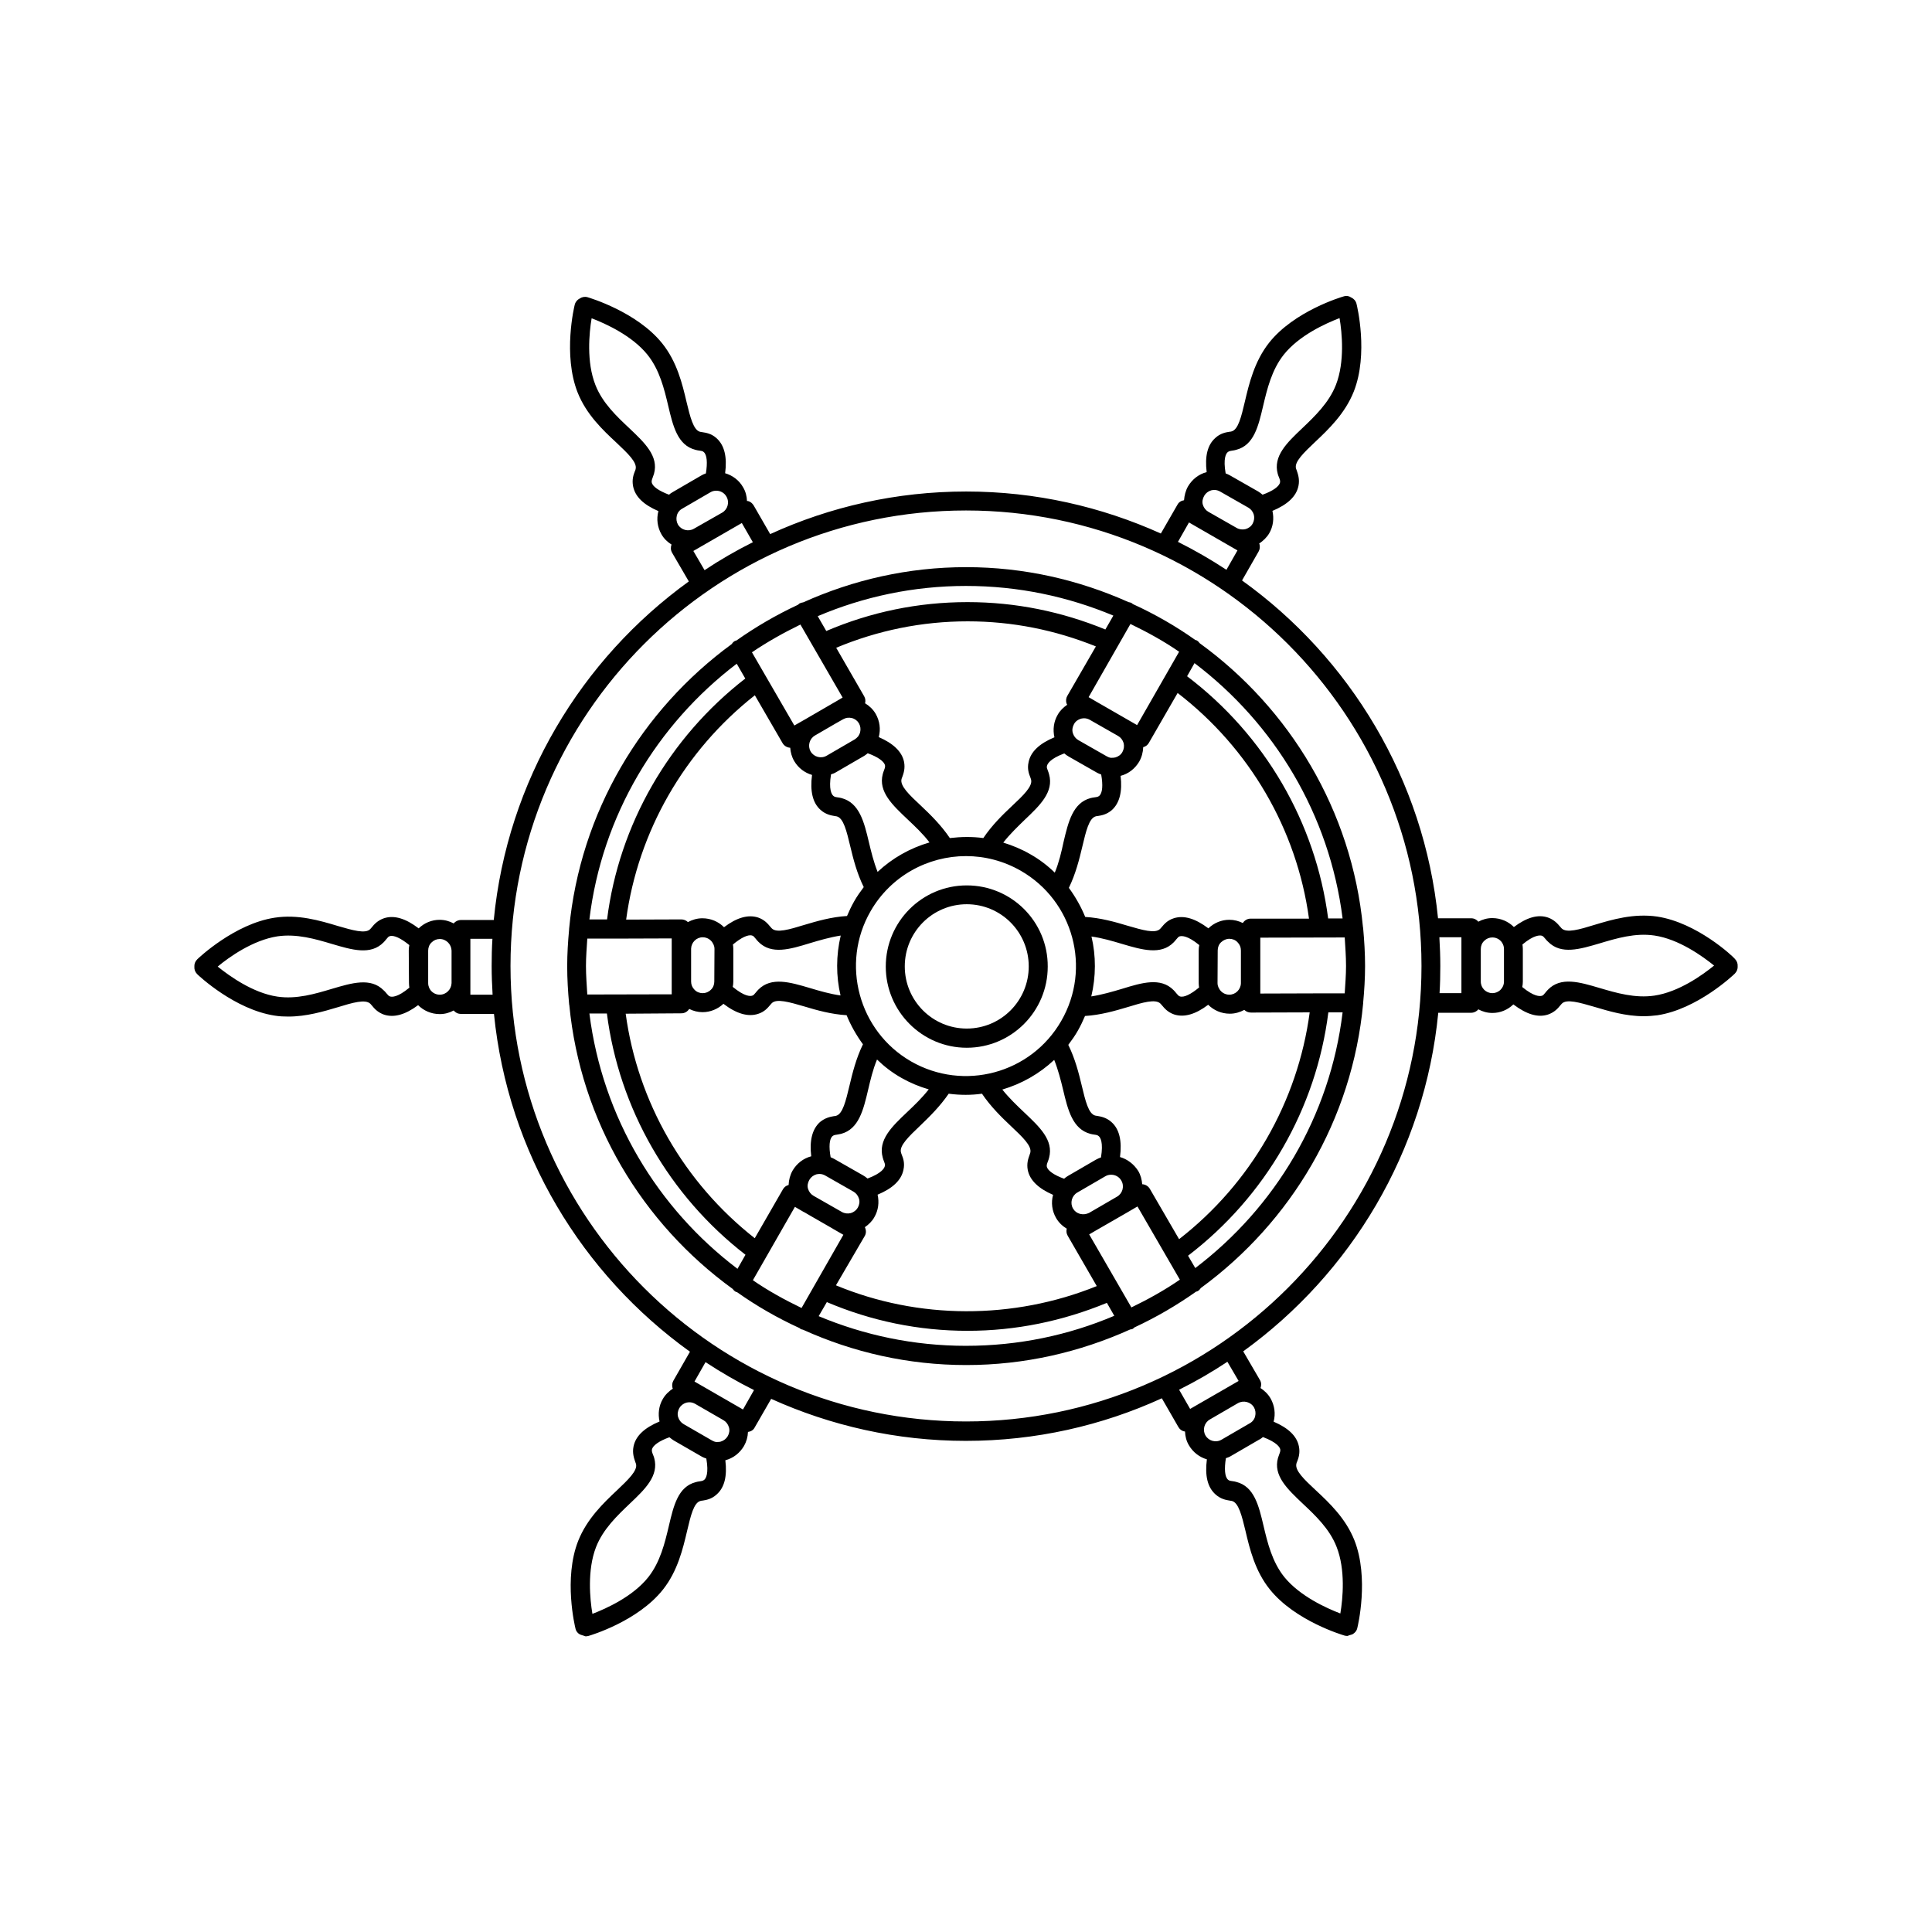
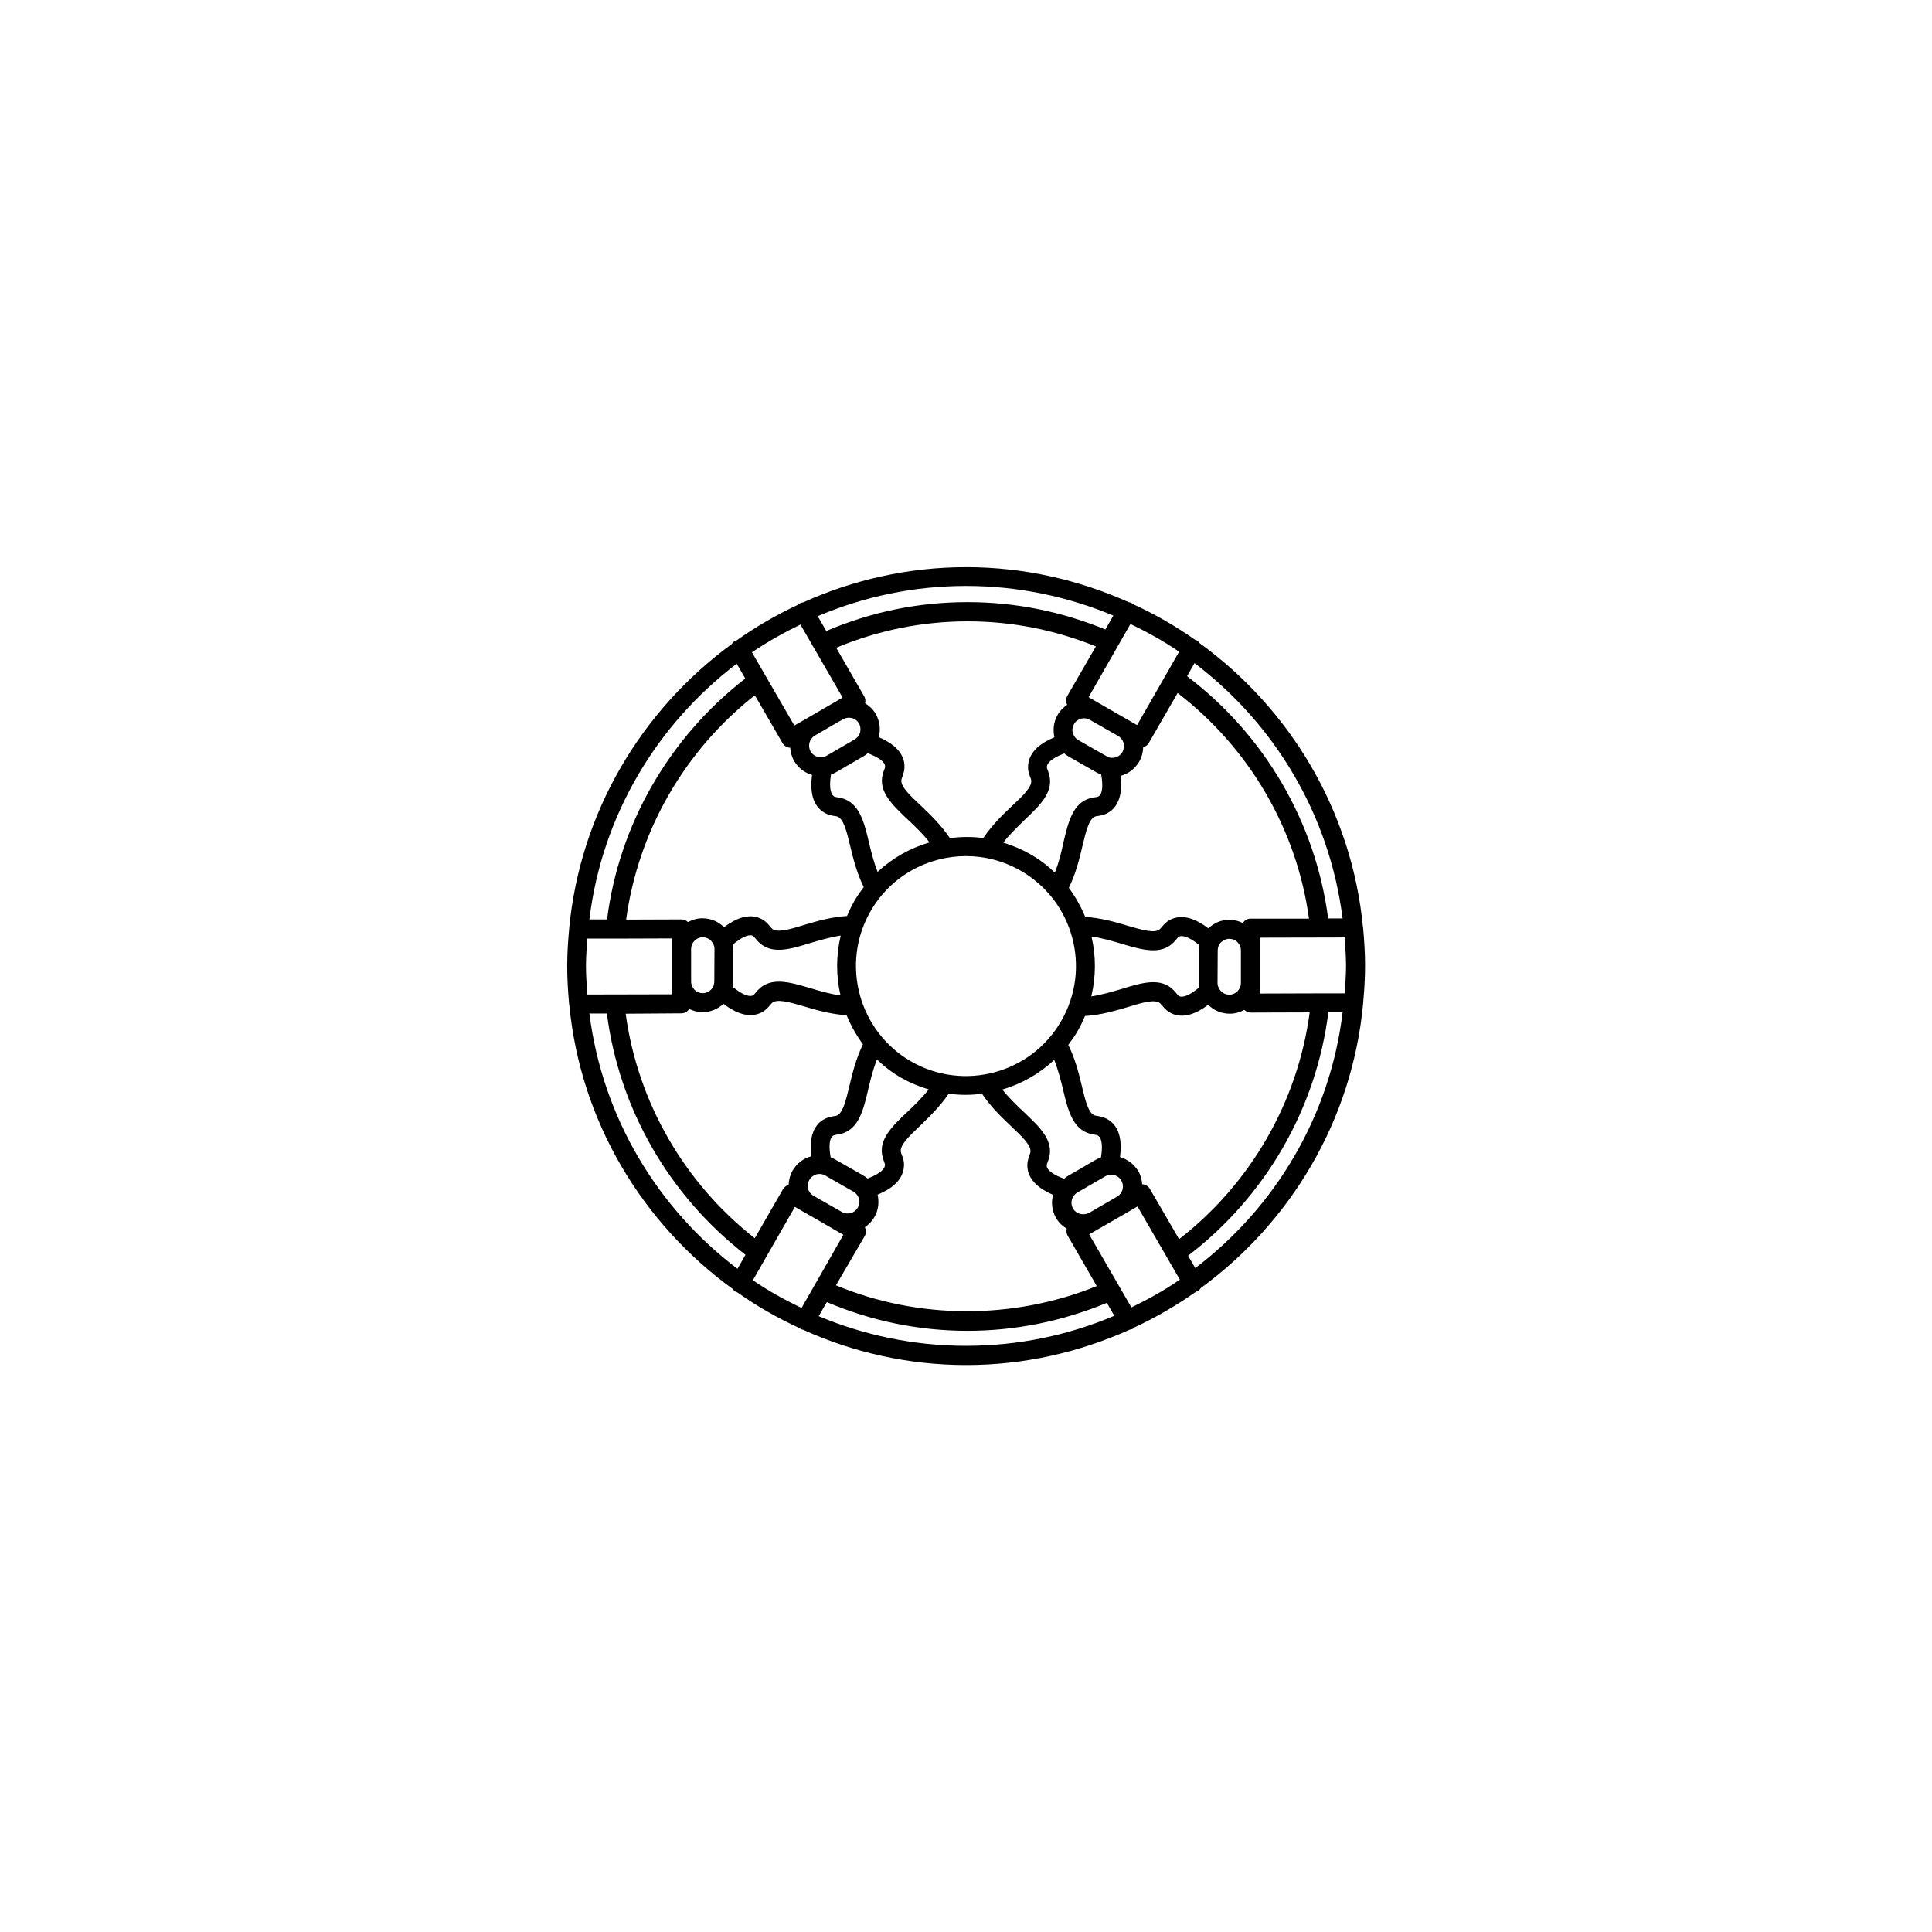
<svg xmlns="http://www.w3.org/2000/svg" fill="#000000" width="800px" height="800px" version="1.1" viewBox="144 144 512 512">
  <g>
    <path d="m461.92 314.45c-0.203-0.301-0.453-0.555-0.805-0.754-0.102-0.051-0.25-0.051-0.352-0.102-5.188-3.68-10.73-6.852-16.574-9.523-0.102-0.102-0.203-0.203-0.301-0.25-0.25-0.152-0.555-0.203-0.805-0.25-13.148-5.894-27.711-9.27-43.023-9.27-15.418 0-29.977 3.375-43.176 9.32-0.352 0.051-0.707 0.152-1.008 0.301-0.152 0.102-0.25 0.25-0.402 0.352-5.742 2.672-11.184 5.844-16.324 9.473-0.152 0.051-0.301 0.051-0.453 0.152-0.352 0.203-0.605 0.504-0.805 0.805-23.832 17.434-40.152 44.488-43.074 75.469v0.102 0.051c-0.301 3.223-0.504 6.449-0.504 9.723 0 3.375 0.203 6.699 0.504 9.977v0.102c0 0.051 0.051 0.102 0.051 0.203 2.973 30.934 19.398 57.938 43.328 75.27 0.203 0.301 0.453 0.555 0.805 0.754 0.102 0.051 0.25 0.051 0.352 0.102 5.188 3.68 10.73 6.852 16.574 9.523 0.102 0.102 0.203 0.203 0.301 0.25 0.203 0.102 0.402 0.102 0.555 0.152 13.25 5.996 27.859 9.371 43.277 9.371 15.469 0 30.129-3.426 43.43-9.422 0.25-0.051 0.504-0.051 0.754-0.203 0.152-0.102 0.25-0.25 0.402-0.352 5.742-2.672 11.184-5.844 16.324-9.473 0.152-0.051 0.301-0.051 0.453-0.152 0.352-0.203 0.605-0.504 0.805-0.805 23.832-17.434 40.152-44.488 43.023-75.469v-0.102-0.051c0.301-3.223 0.504-6.449 0.504-9.723 0-3.375-0.203-6.699-0.504-9.977v-0.102c0-0.051-0.051-0.102-0.051-0.203-2.977-30.938-19.402-57.941-43.281-75.27zm-18.34-5.09c4.484 2.168 8.816 4.535 12.898 7.356l-11.137 19.445-9.977-5.742c-0.051 0-0.102-0.051-0.102-0.051l-2.769-1.613zm-28.113 129.48c-1.914-1.812-4.031-3.828-5.844-6.098 5.09-1.512 9.773-4.133 13.754-7.859 1.059 2.672 1.762 5.441 2.367 7.961 1.258 5.34 2.519 10.379 7.203 11.637 0.352 0.102 0.707 0.152 1.059 0.203 0.707 0.102 0.855 0.152 1.16 0.402 0.453 0.352 1.258 1.664 0.605 5.644-0.453 0.152-0.906 0.352-1.359 0.605l-7.457 4.332c-0.352 0.203-0.656 0.453-0.957 0.707-2.672-0.957-4.383-2.168-4.586-3.223-0.051-0.352 0-0.605 0.25-1.258 0.152-0.352 0.25-0.707 0.352-1.059 1.262-4.691-2.566-8.219-6.547-11.996zm9.773-24.285c-8.012 13.957-25.844 18.742-39.801 10.73-13.906-8.012-18.742-25.895-10.73-39.801 5.391-9.371 15.215-14.609 25.293-14.609 4.938 0 9.926 1.258 14.508 3.879 13.957 8.012 18.793 25.844 10.73 39.801zm-47.305 36.223c0.102 0.352 0.203 0.707 0.352 1.059 0.25 0.656 0.301 0.855 0.203 1.16-0.102 0.555-0.805 1.914-4.586 3.324-0.352-0.301-0.754-0.605-1.211-0.855l-7.508-4.281c-0.352-0.203-0.707-0.352-1.059-0.504-0.504-2.769-0.352-4.887 0.504-5.594 0.301-0.25 0.504-0.301 1.211-0.402 0.352-0.051 0.754-0.152 1.059-0.203 4.684-1.258 5.894-6.297 7.152-11.637 0.605-2.57 1.258-5.391 2.367-8.062 1.914 1.863 4.082 3.527 6.5 4.887 2.316 1.309 4.734 2.316 7.203 3.023-1.762 2.266-3.828 4.231-5.742 6.047-3.981 3.777-7.758 7.356-6.445 12.039zm6.598-89.625c1.914 1.812 4.031 3.777 5.793 6.098-5.188 1.512-9.875 4.18-13.754 7.809-1.059-2.672-1.715-5.391-2.316-7.91-1.258-5.34-2.519-10.379-7.203-11.637-0.352-0.102-0.707-0.152-1.059-0.203-0.707-0.102-0.855-0.152-1.16-0.402-0.453-0.402-1.258-1.715-0.605-5.691 0.453-0.152 0.906-0.301 1.309-0.555l7.457-4.332c0.352-0.203 0.656-0.453 0.957-0.707 2.672 0.957 4.383 2.168 4.586 3.223 0.051 0.352 0 0.605-0.25 1.258-0.152 0.352-0.25 0.707-0.352 1.059-1.211 4.684 2.617 8.211 6.598 11.992zm38.996 14.105c-1.914-1.863-4.082-3.527-6.5-4.887-2.266-1.309-4.684-2.316-7.152-3.074 1.762-2.266 3.828-4.231 5.691-6.047 3.981-3.777 7.758-7.356 6.449-12.043-0.102-0.352-0.203-0.707-0.352-1.059-0.25-0.656-0.301-0.855-0.203-1.16 0.102-0.555 0.805-1.914 4.586-3.324 0.352 0.301 0.754 0.605 1.211 0.855l7.508 4.281c0.352 0.203 0.707 0.301 1.059 0.453 0.504 2.82 0.352 4.887-0.504 5.644-0.301 0.25-0.504 0.301-1.211 0.402-0.352 0.051-0.754 0.102-1.109 0.203-4.684 1.258-5.894 6.297-7.152 11.637-0.559 2.625-1.211 5.445-2.32 8.117zm6.246-35.117c-0.707-0.402-1.211-1.059-1.461-1.863s-0.102-1.613 0.301-2.367c0.402-0.754 1.059-1.211 1.863-1.461 0.25-0.051 0.555-0.102 0.805-0.102 0.555 0 1.059 0.152 1.512 0.402l7.508 4.281c0.707 0.402 1.211 1.059 1.461 1.863 0.203 0.805 0.102 1.613-0.301 2.367-0.402 0.754-1.059 1.211-1.863 1.461-0.402 0.102-0.754 0.102-1.16 0.102h-0.051c-0.402-0.051-0.754-0.203-1.109-0.402zm-2.922-11.738c-0.352 0.605-0.402 1.258-0.25 1.914 0.051 0.152 0.152 0.301 0.203 0.453-1.008 0.707-1.914 1.562-2.519 2.672-1.059 1.812-1.309 3.93-0.855 5.945-3.981 1.664-6.297 3.828-6.852 6.602-0.402 1.762 0.102 3.125 0.453 3.981 0.051 0.203 0.152 0.352 0.203 0.605 0.504 1.762-2.066 4.231-5.09 7.055-2.519 2.367-5.289 5.09-7.559 8.465-2.922-0.402-5.894-0.352-8.867 0-2.316-3.426-5.141-6.195-7.707-8.613-3.023-2.82-5.594-5.238-5.09-7.055 0.051-0.203 0.152-0.402 0.203-0.555 0.301-0.855 0.805-2.168 0.453-3.981-0.555-2.719-2.871-4.887-6.699-6.551 0.555-2.117 0.25-4.281-0.805-6.144-0.707-1.211-1.664-2.117-2.82-2.82 0.152-0.605 0.102-1.258-0.25-1.863l-7.406-12.848c10.984-4.586 22.672-7.004 34.863-7.004 11.84 0 23.227 2.316 33.957 6.648zm-57.082 5.894c0.805 0.203 1.461 0.707 1.863 1.41 0.402 0.707 0.504 1.562 0.301 2.367-0.102 0.402-0.301 0.707-0.504 1.059l-0.051 0.051c-0.25 0.301-0.555 0.555-0.855 0.754l-7.457 4.332c-1.461 0.855-3.375 0.352-4.231-1.109-0.855-1.461-0.352-3.375 1.109-4.231l5.543-3.223 1.965-1.109c0.703-0.402 1.512-0.5 2.316-0.301zm-10.578 15.066c-0.555 4.281 0.152 7.406 2.266 9.27 1.359 1.211 2.769 1.461 3.68 1.613 0.203 0.051 0.402 0.051 0.605 0.102 1.812 0.453 2.621 3.93 3.578 7.91 0.805 3.375 1.762 7.152 3.578 10.832-0.906 1.211-1.812 2.469-2.57 3.828-0.707 1.258-1.309 2.519-1.863 3.828-4.133 0.25-7.961 1.359-11.336 2.367-3.93 1.211-7.356 2.215-8.613 0.906-0.152-0.152-0.25-0.301-0.402-0.453-0.605-0.707-1.461-1.812-3.223-2.418-2.672-0.855-5.691 0.051-9.02 2.57-1.461-1.461-3.477-2.367-5.742-2.367-1.41 0-2.672 0.402-3.828 1.008-0.453-0.453-1.109-0.707-1.762-0.707l-14.609 0.051c3.176-23.375 15.418-44.738 34.109-59.449l7.356 12.695c0.453 0.754 1.211 1.16 2.016 1.211 0.102 1.211 0.402 2.418 1.059 3.527 1.094 1.859 2.809 3.121 4.723 3.676zm7.555 58.441c-2.871-0.402-5.594-1.211-8.113-1.965-5.289-1.562-10.227-3.023-13.652 0.402-0.25 0.25-0.504 0.555-0.707 0.805-0.453 0.555-0.605 0.707-0.906 0.805-0.555 0.203-2.066 0.25-5.188-2.316 0.102-0.453 0.152-0.957 0.152-1.461v-8.613c0-0.402-0.051-0.805-0.102-1.16 2.168-1.812 4.031-2.719 5.09-2.367 0.352 0.102 0.504 0.301 0.957 0.855 0.25 0.301 0.453 0.555 0.707 0.805 3.426 3.477 8.414 1.965 13.652 0.352 2.519-0.754 5.289-1.562 8.16-2.016-1.258 5.293-1.258 10.734-0.051 15.875zm-33.453-3.68c0 0.805-0.301 1.613-0.906 2.168-0.605 0.605-1.359 0.906-2.168 0.906-0.805 0-1.613-0.301-2.168-0.906-0.605-0.605-0.906-1.359-0.906-2.168v-8.715c0.051-1.664 1.41-3.023 3.074-3.023 1.258 0 2.367 0.754 2.82 1.863 0 0 0 0.051 0.051 0.051 0.152 0.352 0.25 0.754 0.25 1.16zm-8.715 8.414c0.855 0 1.613-0.453 2.066-1.16 1.109 0.555 2.316 0.855 3.527 0.855 2.066 0 4.031-0.805 5.543-2.215 3.426 2.621 6.5 3.527 9.168 2.672 1.762-0.555 2.621-1.664 3.223-2.367 0.152-0.152 0.25-0.301 0.402-0.453 1.258-1.309 4.684-0.301 8.664 0.855 3.324 1.008 7.106 2.066 11.184 2.316 1.109 2.719 2.57 5.289 4.332 7.707-1.812 3.727-2.769 7.559-3.578 10.984-0.957 3.981-1.762 7.457-3.527 7.961-0.203 0.051-0.402 0.102-0.605 0.102-0.906 0.152-2.266 0.402-3.68 1.562-2.066 1.863-2.82 4.938-2.316 9.07-2.117 0.555-3.828 1.914-4.938 3.777-0.656 1.16-1.008 2.469-1.059 3.828-0.656 0.152-1.211 0.605-1.512 1.16l-7.457 12.949c-18.742-14.711-31.035-36.125-34.207-59.5zm33.906 44.133c0.402-0.707 1.059-1.211 1.863-1.461 0.25-0.051 0.555-0.102 0.805-0.102 0.555 0 1.059 0.152 1.512 0.402l7.508 4.281c0.707 0.402 1.211 1.059 1.461 1.863 0.25 0.805 0.102 1.613-0.301 2.367-0.402 0.707-1.059 1.211-1.863 1.461-0.805 0.203-1.664 0.102-2.367-0.301l-7.508-4.281c-0.707-0.402-1.211-1.059-1.461-1.863-0.254-0.805-0.051-1.66 0.352-2.367zm14.66 14.914c0.453-0.754 0.402-1.613 0.051-2.367 1.008-0.707 1.914-1.562 2.519-2.672 1.059-1.812 1.309-3.93 0.855-5.945 3.981-1.664 6.297-3.828 6.852-6.602 0.402-1.812-0.102-3.125-0.453-3.981-0.051-0.203-0.152-0.352-0.203-0.605-0.504-1.762 2.066-4.231 5.039-7.055 2.519-2.418 5.289-5.141 7.609-8.516 1.512 0.203 3.023 0.301 4.484 0.301 1.461 0 2.922-0.102 4.332-0.301 2.316 3.426 5.141 6.195 7.707 8.613 2.973 2.82 5.594 5.238 5.09 7.055-0.051 0.203-0.152 0.402-0.203 0.605-0.301 0.855-0.805 2.168-0.453 3.981 0.555 2.719 2.871 4.887 6.699 6.551-0.555 2.016-0.301 4.231 0.805 6.144 0.707 1.211 1.664 2.117 2.82 2.82-0.152 0.605-0.102 1.258 0.25 1.863l7.707 13.352c-22.168 8.969-47.309 8.867-69.121-0.203zm57.082-5.894c-0.805-0.203-1.461-0.707-1.863-1.41-0.855-1.461-0.352-3.375 1.109-4.231l7.457-4.332c0.504-0.301 1.008-0.402 1.562-0.402 1.059 0 2.117 0.555 2.672 1.562 0.855 1.461 0.352 3.375-1.109 4.231l-7.457 4.332c-0.758 0.352-1.566 0.453-2.371 0.25zm10.582-15.062c0.555-4.281-0.152-7.406-2.266-9.27-1.359-1.211-2.769-1.461-3.68-1.613-0.203-0.051-0.402-0.051-0.605-0.102-1.812-0.453-2.621-3.93-3.578-7.91-0.805-3.375-1.762-7.152-3.578-10.832 0.906-1.211 1.812-2.469 2.57-3.828 0.707-1.258 1.309-2.519 1.863-3.828 4.133-0.25 7.961-1.359 11.336-2.367 3.93-1.211 7.356-2.215 8.664-0.906 0.152 0.152 0.25 0.301 0.402 0.453 0.605 0.707 1.461 1.812 3.223 2.418 2.672 0.855 5.691-0.051 9.02-2.57 1.461 1.461 3.477 2.367 5.742 2.367 1.41 0 2.672-0.402 3.828-1.008 0.453 0.453 1.109 0.707 1.762 0.707l15.566-0.051c-3.176 23.73-15.617 45.344-34.613 60.105l-7.758-13.352c-0.453-0.754-1.211-1.16-2.016-1.211-0.102-1.211-0.402-2.418-1.059-3.527-1.199-1.863-2.91-3.121-4.824-3.676zm-7.559-58.441c2.871 0.402 5.594 1.211 8.113 1.965 5.289 1.562 10.277 3.023 13.652-0.402 0.25-0.25 0.504-0.555 0.707-0.805 0.453-0.555 0.605-0.707 0.906-0.805 0.555-0.152 2.066-0.25 5.188 2.316-0.102 0.453-0.152 0.957-0.152 1.461v8.613c0 0.402 0.051 0.805 0.102 1.16-2.168 1.812-4.031 2.719-5.09 2.367-0.352-0.152-0.504-0.301-0.957-0.855-0.25-0.301-0.453-0.555-0.707-0.805-3.426-3.477-8.414-1.965-13.652-0.352-2.519 0.754-5.289 1.562-8.16 2.016 1.262-5.297 1.262-10.738 0.051-15.875zm33.453 3.676c0-0.805 0.301-1.613 0.906-2.168 0.605-0.555 1.359-0.906 2.168-0.906 0.805 0 1.613 0.301 2.168 0.906 0.605 0.605 0.906 1.359 0.906 2.168v8.715c-0.051 1.664-1.41 3.023-3.074 3.023-1.258 0-2.367-0.754-2.82-1.863 0 0 0-0.051-0.051-0.051-0.152-0.352-0.25-0.754-0.25-1.16zm8.715-8.414c-0.855 0-1.613 0.453-2.066 1.16-1.109-0.555-2.316-0.855-3.578-0.855-2.066 0-4.031 0.805-5.543 2.266-3.477-2.621-6.5-3.527-9.168-2.672-1.762 0.555-2.621 1.664-3.223 2.367-0.152 0.152-0.25 0.301-0.402 0.453-1.309 1.309-4.684 0.301-8.664-0.855-3.324-1.008-7.106-2.066-11.184-2.316-1.109-2.719-2.57-5.289-4.332-7.707 1.812-3.727 2.769-7.559 3.578-10.984 0.957-4.031 1.762-7.457 3.527-7.961 0.203-0.051 0.402-0.102 0.605-0.102 0.906-0.152 2.266-0.352 3.68-1.562 2.066-1.863 2.82-4.938 2.316-9.07 2.117-0.555 3.828-1.914 4.938-3.777 0.656-1.16 1.008-2.469 1.059-3.828 0.656-0.152 1.211-0.605 1.512-1.16l7.609-13.199c19.043 14.66 31.59 36.172 34.812 59.801zm-75.418-88.168c13.855 0 27.004 2.82 39.047 7.859l-2.117 3.68c-11.539-4.734-23.781-7.254-36.527-7.254-13.098 0-25.645 2.621-37.434 7.656l-2.266-3.93c12.09-5.137 25.34-8.012 39.297-8.012zm-43.883 10.23 11.184 19.348-2.316 1.359c-0.051 0-0.051 0.051-0.102 0.051l-7.457 4.332-2.922 1.664-11.234-19.398c4.082-2.773 8.414-5.191 12.848-7.356zm-16.879 10.379 2.266 3.93c-20.203 15.668-33.453 38.691-36.625 63.832h-4.684c3.324-27.559 17.934-51.691 39.043-67.762zm-39.953 80.105c0-2.469 0.203-4.836 0.352-7.254h7.055 0.25 0.102l14.965-0.051v2.672 0.152 8.613 0.051 3.324l-22.371 0.051c-0.148-2.523-0.352-4.992-0.352-7.559zm40.156 80.254c-21.16-16.02-35.77-40.102-39.246-67.66h4.637c3.223 25.191 16.473 48.266 36.727 63.934zm16.977 10.379c-4.484-2.168-8.816-4.535-12.898-7.356l11.137-19.445 2.418 1.41h0.051l1.812 1.059 5.691 3.273c0.051 0.051 0.102 0.051 0.152 0.102l2.719 1.562zm43.582 10.027c-13.855 0-27.004-2.82-39.047-7.859l2.168-3.727c11.738 4.988 24.285 7.609 37.281 7.609 12.797 0 25.191-2.57 36.93-7.406l1.965 3.426c-12.094 5.137-25.344 7.957-39.297 7.957zm43.828-10.176-11.184-19.348 2.316-1.359c0.051 0 0.051 0 0.102-0.051l7.356-4.234 3.023-1.762 11.234 19.398c-4.027 2.769-8.363 5.188-12.848 7.356zm16.93-10.43-1.914-3.273c20.555-15.719 33.957-38.945 37.18-64.488h3.777c-3.324 27.605-17.934 51.738-39.043 67.762zm39.953-80.055c0 2.469-0.203 4.836-0.352 7.254h-6.144l-16.223 0.051v-2.672-0.152-8.613-0.051-3.324l22.371-0.051c0.145 2.519 0.348 4.988 0.348 7.559zm-4.738-12.598c-3.324-25.441-16.777-48.566-37.383-64.184l1.965-3.477c21.16 16.02 35.77 40.102 39.246 67.66z" />
-     <path d="m583.18 386.9c-6.246-0.906-11.992 0.805-16.676 2.215-3.93 1.211-7.356 2.215-8.664 0.906-0.152-0.152-0.25-0.301-0.402-0.453-0.605-0.707-1.512-1.812-3.223-2.418-2.672-0.906-5.644 0-9.02 2.519-1.461-1.461-3.477-2.367-5.742-2.367-1.309 0-2.57 0.352-3.68 0.957-0.453-0.555-1.109-0.906-1.914-0.906h-8.766c-3.68-36.828-23.375-69.023-51.941-89.527l4.383-7.656c0.352-0.605 0.402-1.258 0.25-1.914 0-0.051-0.051-0.102-0.102-0.203 1.059-0.707 2.016-1.613 2.672-2.719 1.059-1.812 1.309-3.93 0.855-5.945 3.981-1.664 6.348-3.828 6.902-6.648 0.352-1.762-0.152-3.125-0.453-4.031-0.051-0.203-0.152-0.352-0.203-0.555-0.504-1.762 2.117-4.231 5.09-7.055 3.527-3.324 7.91-7.508 10.227-13.352 3.93-9.977 0.855-22.723 0.707-23.277-0.203-0.754-0.707-1.309-1.359-1.613-0.605-0.402-1.309-0.555-2.066-0.301-0.555 0.152-13.098 3.879-19.75 12.293-3.879 4.938-5.289 10.832-6.398 15.566-0.957 4.031-1.762 7.457-3.527 7.91-0.203 0.051-0.402 0.102-0.605 0.102-0.957 0.152-2.367 0.402-3.68 1.613-2.117 1.863-2.82 4.887-2.316 9.07-2.117 0.555-3.828 1.914-4.938 3.777-0.656 1.16-0.957 2.418-1.059 3.68-0.707 0.102-1.41 0.504-1.762 1.211l-4.383 7.609c-15.77-7.106-33.199-11.133-51.59-11.133-18.488 0-36.074 4.031-51.941 11.285l-4.383-7.609c-0.352-0.555-0.855-1.008-1.512-1.16h-0.25c-0.051-1.258-0.352-2.519-1.059-3.68-1.059-1.863-2.82-3.125-4.734-3.68 0.555-4.281-0.152-7.406-2.316-9.32-1.359-1.211-2.769-1.41-3.727-1.562-0.203-0.051-0.402-0.051-0.605-0.102-1.762-0.453-2.621-3.93-3.578-7.91-1.109-4.734-2.519-10.629-6.449-15.516-6.699-8.363-19.297-12.09-19.801-12.242-0.754-0.203-1.461-0.051-2.066 0.352-0.605 0.301-1.109 0.855-1.309 1.613-0.152 0.555-3.176 13.301 0.754 23.277 2.316 5.844 6.699 9.977 10.277 13.301 2.973 2.82 5.594 5.238 5.09 7.055-0.051 0.203-0.102 0.402-0.203 0.555-0.352 0.906-0.805 2.215-0.453 3.981 0.555 2.769 2.82 4.887 6.699 6.551-0.555 2.117-0.25 4.281 0.805 6.144 0.656 1.16 1.613 2.066 2.672 2.719-0.25 0.707-0.25 1.461 0.152 2.168l4.434 7.609c-28.516 20.605-48.113 52.852-51.691 89.727h-8.715c-0.754 0-1.461 0.352-1.914 0.906-1.109-0.605-2.367-0.957-3.727-0.957-2.066 0-4.031 0.805-5.543 2.266-3.426-2.621-6.5-3.578-9.219-2.672-1.715 0.605-2.621 1.664-3.223 2.418-0.152 0.152-0.25 0.301-0.402 0.453-1.258 1.309-4.684 0.301-8.664-0.855-4.684-1.41-10.48-3.125-16.676-2.168-10.578 1.613-20.102 10.629-20.504 11.035-0.555 0.555-0.805 1.258-0.754 1.965-0.051 0.707 0.203 1.41 0.754 1.965 0.402 0.402 9.926 9.371 20.555 10.984 1.211 0.203 2.418 0.25 3.578 0.25 4.836 0 9.371-1.359 13.098-2.469 3.93-1.211 7.356-2.215 8.664-0.906 0.152 0.152 0.25 0.301 0.402 0.453 0.605 0.754 1.512 1.812 3.223 2.418 2.672 0.855 5.644 0 9.02-2.519 1.461 1.461 3.477 2.367 5.742 2.367 1.359 0 2.57-0.352 3.68-0.957 0.453 0.555 1.109 0.906 1.914 0.906h8.766c3.68 36.828 23.375 69.023 51.941 89.527l-4.383 7.656c-0.352 0.605-0.402 1.258-0.25 1.914 0 0.051 0.051 0.102 0.102 0.203-1.059 0.707-2.016 1.613-2.672 2.769-1.059 1.812-1.309 3.93-0.855 5.945-3.981 1.664-6.348 3.828-6.902 6.648-0.352 1.762 0.152 3.125 0.453 4.031 0.051 0.203 0.152 0.352 0.203 0.555 0.504 1.762-2.117 4.231-5.09 7.055-3.527 3.324-7.91 7.508-10.227 13.352-3.93 9.977-0.855 22.723-0.707 23.277 0.152 0.707 0.605 1.211 1.16 1.512 0.051 0.051 0.102 0.051 0.152 0.051 0.25 0.102 0.504 0.203 0.754 0.25 0.203 0.051 0.402 0.203 0.656 0.203 0.25 0 0.453-0.051 0.707-0.102 0.555-0.152 13.098-3.879 19.75-12.293 3.879-4.887 5.289-10.832 6.398-15.566 0.957-4.031 1.762-7.457 3.527-7.91 0.203-0.051 0.402-0.102 0.605-0.102 0.957-0.152 2.367-0.402 3.68-1.613 2.117-1.863 2.82-4.887 2.316-9.07 2.117-0.555 3.828-1.914 4.938-3.777 0.656-1.16 1.008-2.418 1.059-3.727 0.707-0.102 1.41-0.453 1.762-1.16l4.383-7.609c15.77 7.106 33.199 11.133 51.59 11.133 18.488 0 36.074-4.031 51.941-11.285l4.383 7.609c0.352 0.605 0.855 1.008 1.512 1.16 0.102 0 0.152 0 0.25 0.051 0.051 1.258 0.352 2.519 1.059 3.68 1.109 1.863 2.82 3.125 4.734 3.68-0.555 4.332 0.152 7.406 2.316 9.32 1.359 1.211 2.769 1.461 3.727 1.613 0.203 0.051 0.402 0.051 0.605 0.102 1.762 0.453 2.621 3.93 3.578 7.91 1.109 4.734 2.519 10.629 6.449 15.516 6.699 8.363 19.297 12.09 19.801 12.242 0.25 0.051 0.453 0.102 0.707 0.102 0.203 0 0.402-0.152 0.605-0.203 0.301-0.051 0.555-0.152 0.805-0.25 0.051 0 0.051-0.051 0.102-0.051 0.555-0.352 1.008-0.855 1.16-1.562 0.152-0.555 3.176-13.301-0.754-23.277-2.316-5.844-6.699-9.977-10.277-13.301-3.023-2.82-5.594-5.238-5.09-7.055 0.051-0.203 0.102-0.402 0.203-0.555 0.352-0.906 0.805-2.215 0.453-3.981-0.555-2.769-2.82-4.887-6.699-6.551 0.555-2.117 0.25-4.281-0.805-6.144-0.656-1.16-1.613-2.066-2.672-2.769 0.25-0.707 0.25-1.461-0.152-2.117l-4.434-7.609c28.516-20.605 48.113-52.852 51.691-89.727h8.715c0.754 0 1.461-0.352 1.914-0.906 1.109 0.605 2.367 0.957 3.727 0.957 2.066 0 4.031-0.805 5.543-2.266 3.477 2.621 6.5 3.578 9.219 2.672 1.715-0.605 2.621-1.664 3.223-2.418 0.152-0.152 0.25-0.301 0.402-0.453 1.258-1.309 4.684-0.301 8.664 0.855 3.727 1.109 8.211 2.469 13.047 2.469 1.211 0 2.418-0.102 3.629-0.25 10.578-1.613 20.102-10.629 20.504-11.035 0.555-0.555 0.805-1.258 0.754-1.965 0.051-0.707-0.203-1.41-0.754-1.965-0.461-0.605-9.984-9.574-20.562-11.188zm-330.8 17.633c0 0.402 0.051 0.805 0.102 1.211-3.074 2.57-4.637 2.519-5.141 2.316-0.301-0.102-0.504-0.301-0.957-0.855-0.203-0.25-0.453-0.555-0.707-0.754-3.426-3.477-8.414-1.965-13.703-0.402-4.383 1.309-9.371 2.82-14.461 2.066-6.5-0.957-12.746-5.492-15.82-7.961 3.023-2.519 9.32-7.004 15.82-8.012 5.09-0.754 10.078 0.707 14.461 2.016 5.289 1.562 10.277 3.074 13.703-0.453 0.25-0.25 0.453-0.504 0.656-0.754 0.453-0.555 0.605-0.754 0.957-0.855 1.059-0.352 2.973 0.555 5.188 2.367-0.102 0.453-0.152 0.957-0.152 1.41zm8.16 3.074c-1.258 0-2.367-0.754-2.82-1.863-0.152-0.352-0.25-0.754-0.25-1.211v-8.613c0-0.805 0.301-1.613 0.906-2.168 0.605-0.605 1.359-0.906 2.168-0.906 1.715 0 3.074 1.41 3.125 3.074v8.613c-0.055 1.664-1.414 3.074-3.129 3.074zm8.113 0v-14.812h5.844c-0.152 2.367-0.203 4.785-0.203 7.203 0 2.57 0.102 5.09 0.25 7.609zm200.72-143.79c0.25-0.203 0.504-0.301 1.211-0.402 0.352-0.051 0.707-0.102 1.008-0.203 4.734-1.211 5.894-6.297 7.152-11.637 1.059-4.484 2.266-9.523 5.441-13.551 4.082-5.141 11.133-8.312 14.812-9.723 0.656 3.879 1.41 11.586-0.957 17.684-1.863 4.785-5.644 8.363-8.969 11.539-3.981 3.777-7.758 7.356-6.449 12.09 0.102 0.301 0.203 0.656 0.352 0.957 0.25 0.656 0.301 0.906 0.25 1.258-0.203 1.109-1.965 2.316-4.637 3.273-0.352-0.301-0.754-0.605-1.16-0.855l-7.508-4.281c-0.352-0.203-0.707-0.352-1.109-0.504-0.699-3.984 0.105-5.293 0.562-5.644zm-6.25 11.586c0.402-0.707 1.059-1.211 1.863-1.461 0.25-0.051 0.555-0.102 0.805-0.102 0.555 0 1.059 0.152 1.512 0.402l7.508 4.281c0.707 0.402 1.211 1.059 1.461 1.863 0.203 0.805 0.102 1.613-0.301 2.367-0.402 0.754-1.059 1.211-1.863 1.461-0.805 0.203-1.664 0.102-2.367-0.301l-7.508-4.281c-0.707-0.402-1.211-1.059-1.461-1.863-0.254-0.805-0.051-1.66 0.352-2.367zm-4.031 7.055 12.848 7.406-2.922 5.141c-4.133-2.719-8.414-5.188-12.848-7.406zm-118.5 0.148 2.922 5.09c-4.434 2.215-8.715 4.684-12.797 7.406l-2.973-5.09zm-19.293-7.504c-2.672-1.008-4.383-2.168-4.586-3.273-0.051-0.352 0-0.605 0.25-1.258 0.102-0.352 0.25-0.656 0.352-1.008 1.309-4.684-2.519-8.262-6.5-12.043-3.324-3.125-7.152-6.699-9.02-11.488-2.418-6.098-1.664-13.805-1.008-17.684 3.68 1.41 10.73 4.586 14.812 9.672 3.223 4.031 4.434 9.07 5.492 13.551 1.258 5.34 2.469 10.43 7.203 11.637 0.352 0.102 0.656 0.152 1.008 0.203 0.707 0.102 0.957 0.152 1.211 0.402 0.855 0.754 1.008 2.82 0.555 5.644-0.453 0.152-0.906 0.352-1.309 0.605l-7.457 4.332c-0.402 0.203-0.703 0.453-1.004 0.707zm2.367 7.91c-0.402-0.707-0.504-1.562-0.301-2.367 0.203-0.805 0.707-1.461 1.461-1.863l7.457-4.332c0.504-0.301 1.008-0.402 1.562-0.402 1.059 0 2.117 0.555 2.672 1.562 0.855 1.461 0.352 3.375-1.109 4.231l-7.512 4.277c-1.461 0.859-3.375 0.355-4.231-1.105zm6.953 253.16c-0.25 0.203-0.504 0.301-1.211 0.402-0.352 0.051-0.707 0.102-1.008 0.203-4.734 1.211-5.894 6.297-7.152 11.637-1.059 4.484-2.266 9.523-5.441 13.551-4.082 5.141-11.133 8.312-14.812 9.723-0.656-3.879-1.41-11.586 0.957-17.684 1.863-4.785 5.644-8.363 8.969-11.539 3.981-3.777 7.758-7.356 6.449-12.09-0.102-0.301-0.203-0.656-0.352-0.957-0.25-0.656-0.301-0.906-0.25-1.258 0.203-1.109 1.965-2.316 4.637-3.273 0.352 0.301 0.754 0.605 1.16 0.855l7.508 4.332c0.352 0.203 0.707 0.301 1.109 0.453 0.695 3.981-0.109 5.289-0.562 5.644zm6.246-11.59c-0.402 0.707-1.059 1.211-1.863 1.461-0.352 0.102-0.754 0.102-1.109 0.102h-0.102c-0.402-0.051-0.754-0.203-1.109-0.402l-7.508-4.332c-0.707-0.402-1.211-1.059-1.461-1.863-0.25-0.805-0.102-1.613 0.301-2.367 0.402-0.707 1.059-1.211 1.863-1.461 0.25-0.051 0.555-0.102 0.805-0.102 0.555 0 1.059 0.152 1.512 0.402l7.508 4.332c0.707 0.402 1.211 1.059 1.461 1.863 0.258 0.805 0.105 1.664-0.297 2.367zm4.031-7.051-12.848-7.406 2.922-5.141c4.133 2.719 8.414 5.188 12.848 7.406zm118.5-0.152-2.922-5.09c4.434-2.215 8.715-4.684 12.797-7.406l2.973 5.09zm19.297 7.457c3.727 1.41 4.484 2.719 4.586 3.273 0.051 0.352 0 0.605-0.25 1.258-0.102 0.352-0.25 0.656-0.352 1.008-1.309 4.684 2.519 8.262 6.5 12.043 3.324 3.125 7.152 6.699 9.02 11.488 2.418 6.098 1.664 13.805 1.008 17.684-3.68-1.41-10.73-4.586-14.863-9.672-3.223-4.031-4.434-9.07-5.492-13.551-1.258-5.34-2.469-10.43-7.203-11.637-0.301-0.102-0.656-0.152-1.008-0.203-0.707-0.102-0.957-0.152-1.211-0.402-0.855-0.754-1.008-2.871-0.555-5.691 0.453-0.152 0.906-0.301 1.309-0.555l7.457-4.332c0.449-0.207 0.75-0.461 1.055-0.711zm-2.371-7.859c0.402 0.707 0.504 1.562 0.301 2.367-0.203 0.805-0.707 1.461-1.461 1.863l-7.457 4.332c-1.461 0.855-3.375 0.352-4.231-1.109-0.855-1.461-0.352-3.375 1.109-4.231l7.457-4.332c1.512-0.855 3.426-0.352 4.281 1.109zm-76.324 3.727c-66.555 0-120.71-54.16-120.71-120.71-0.004-66.555 54.156-120.71 120.71-120.71 66.551 0 120.71 54.16 120.71 120.71 0 66.551-54.16 120.71-120.71 120.71zm131.34-113.51h-5.844c0.152-2.367 0.203-4.785 0.203-7.203 0-2.57-0.102-5.09-0.25-7.609h5.844v14.812zm10.328-0.906c-0.605 0.605-1.359 0.906-2.168 0.906-1.715 0-3.074-1.359-3.074-3.074v-8.613c0-0.805 0.301-1.613 0.906-2.168 0.605-0.605 1.359-0.906 2.168-0.906 1.258 0 2.367 0.754 2.82 1.863 0.152 0.352 0.25 0.754 0.25 1.211v8.613c0.008 0.809-0.297 1.562-0.902 2.168zm40.762 1.562c-5.09 0.754-10.078-0.707-14.508-2.016-5.289-1.562-10.277-3.074-13.703 0.453-0.25 0.25-0.453 0.504-0.656 0.754-0.453 0.555-0.605 0.754-0.957 0.855-0.555 0.152-2.066 0.25-5.188-2.316 0.102-0.504 0.152-0.957 0.152-1.461v-8.613c0-0.402-0.051-0.805-0.102-1.211 3.074-2.57 4.637-2.469 5.141-2.316 0.301 0.102 0.504 0.301 0.957 0.855 0.203 0.25 0.453 0.555 0.707 0.754 3.426 3.477 8.414 1.965 13.703 0.402 4.383-1.309 9.371-2.82 14.461-2.066 6.5 0.957 12.746 5.492 15.82 7.961-3.031 2.473-9.332 7.008-15.828 7.965z" />
-     <path d="m400.2 378.64c-11.84 0-21.461 9.621-21.461 21.512 0 11.84 9.621 21.512 21.461 21.512 11.84 0 21.461-9.621 21.461-21.512 0.051-11.891-9.57-21.512-21.461-21.512zm0 37.938c-9.07 0-16.426-7.356-16.426-16.473 0-9.117 7.356-16.473 16.426-16.473 9.07 0 16.426 7.356 16.426 16.473 0 9.117-7.356 16.473-16.426 16.473z" />
  </g>
</svg>